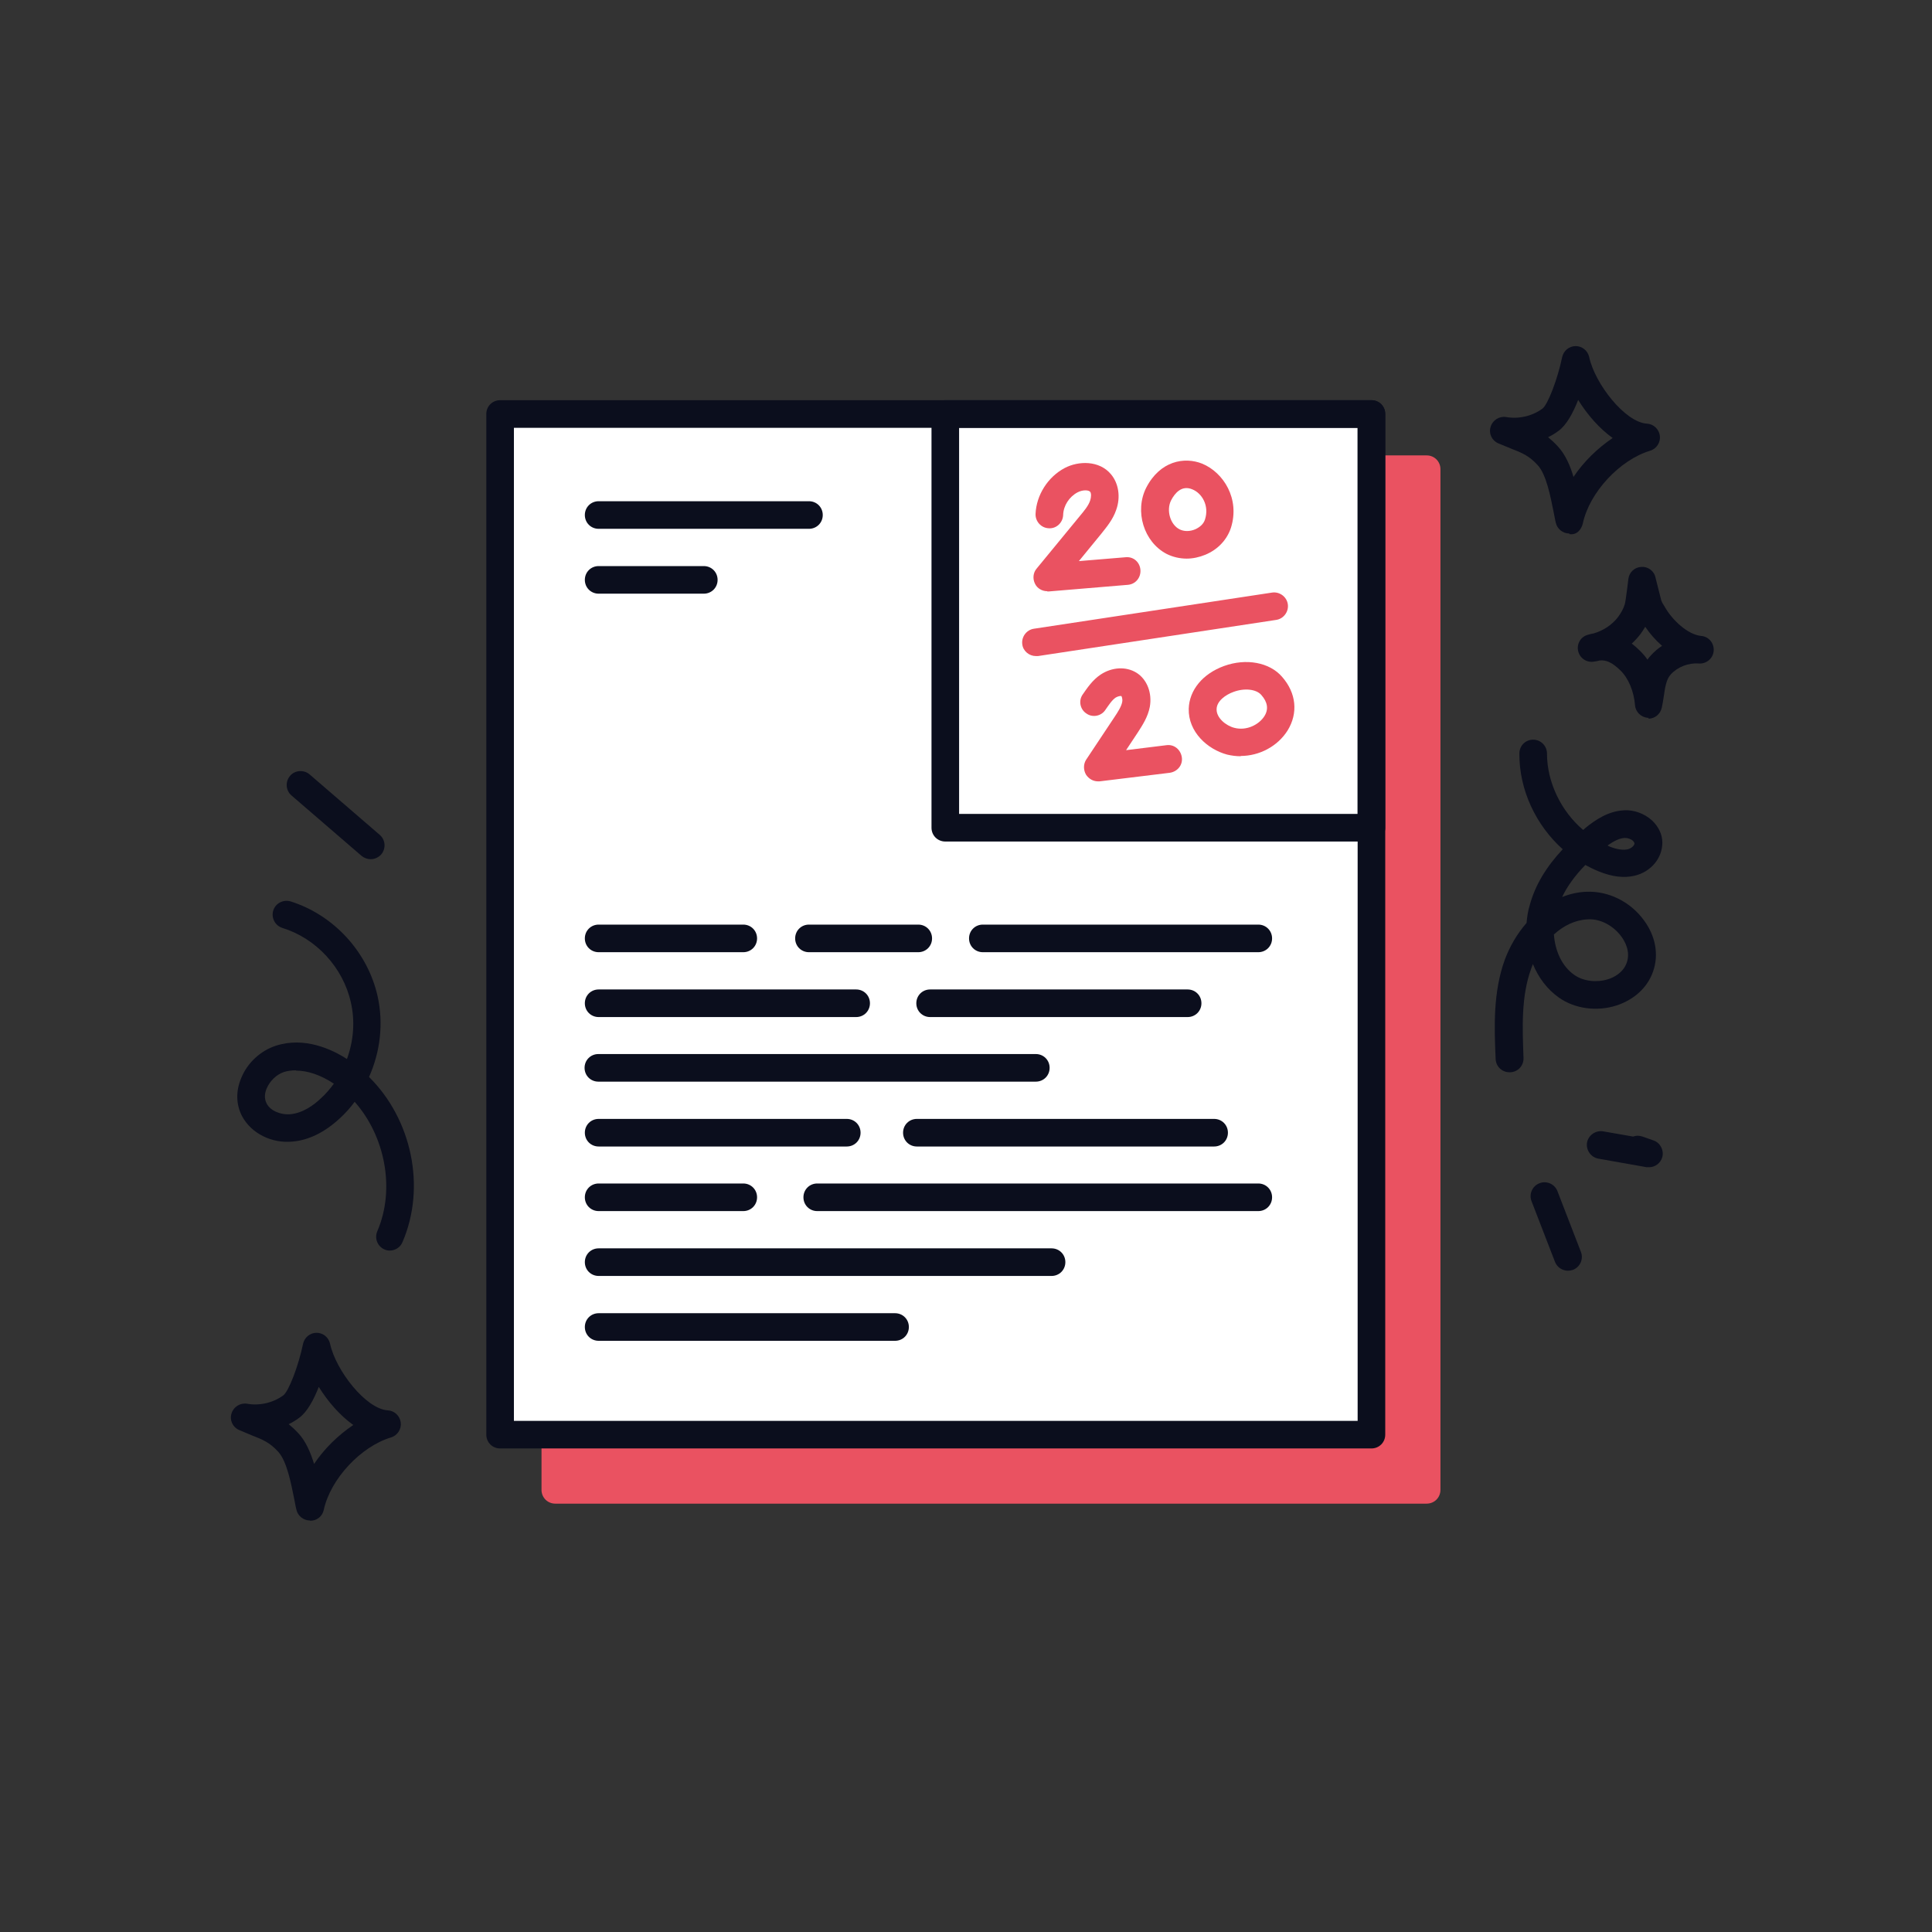
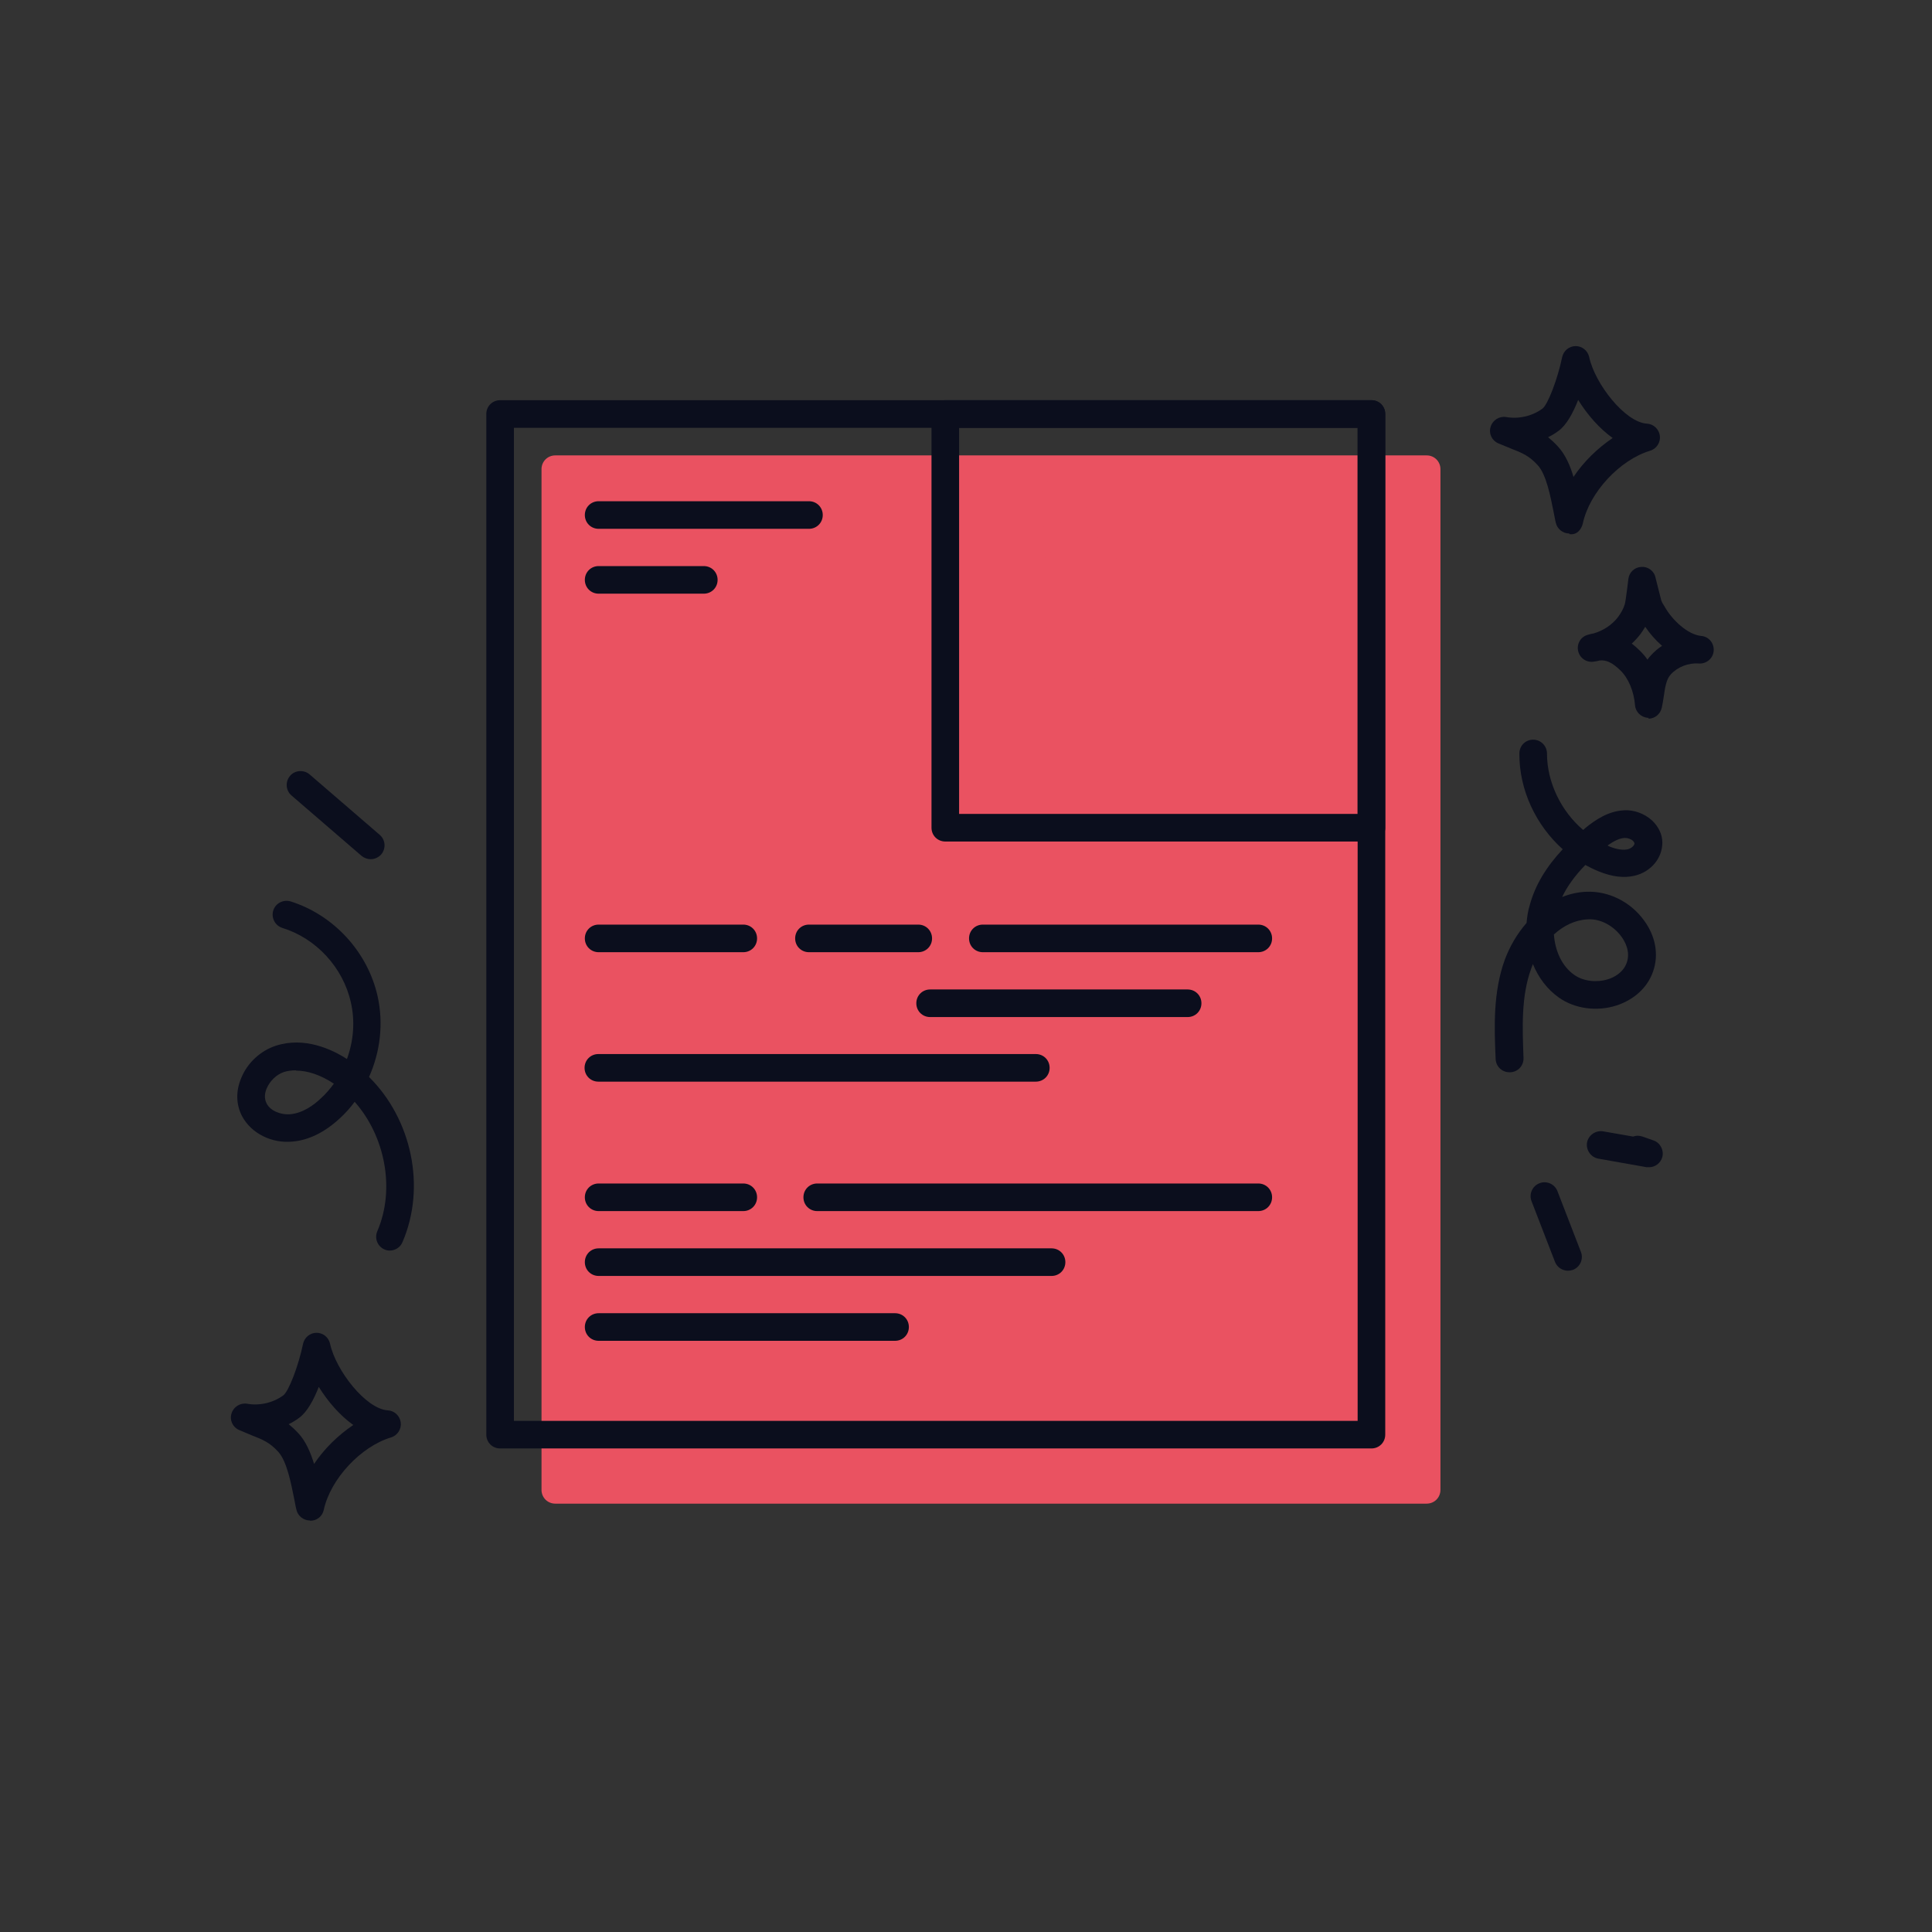
<svg xmlns="http://www.w3.org/2000/svg" id="Layer_1" data-name="Layer 1" viewBox="0 0 70 70">
  <rect x="0" y="0" width="70" height="70" fill="#333333" stroke="none" />
  <defs>
    <style>
      .cls-1 {
        fill: #0b0e1d;
      }

      .cls-1, .cls-2, .cls-3 {
        stroke-width: 0px;
      }

      .cls-2 {
        fill: #ea5261;
      }

      .cls-3 {
        fill: #fff;
      }
    </style>
  </defs>
  <path class="cls-1" d="M56.86,19.33c-.23,0-.44-.16-.49-.39-.03-.11-.05-.25-.08-.39-.11-.54-.26-1.36-.58-1.7-.31-.34-.56-.44-.97-.6-.14-.06-.29-.12-.46-.19-.23-.1-.35-.36-.27-.6.07-.24.32-.39.56-.35.45.08.94-.03,1.31-.3.2-.14.56-1.09.72-1.87.05-.23.25-.4.49-.4h0c.24,0,.44.17.49.4.21.97,1.3,2.36,2.09,2.41.24.01.44.2.47.44s-.12.47-.35.54c-1.1.33-2.2,1.51-2.44,2.63-.05.23-.23.44-.49.39ZM56.09,15.84c.11.09.23.2.35.33.27.29.45.69.57,1.11.37-.55.87-1.04,1.42-1.41-.49-.35-.92-.85-1.25-1.38-.18.46-.42.91-.71,1.12-.12.09-.25.17-.38.23Z" />
  <path class="cls-1" d="M11.23,55.09c-.23,0-.44-.16-.49-.39-.03-.11-.05-.25-.08-.39-.11-.54-.26-1.36-.58-1.71-.31-.34-.56-.44-.97-.6-.14-.06-.29-.12-.45-.19-.23-.1-.35-.36-.27-.6.07-.24.32-.39.56-.35.45.08.94-.03,1.31-.3.2-.14.56-1.09.72-1.87.05-.23.25-.4.49-.4h0c.24,0,.44.17.49.4.21.97,1.3,2.36,2.09,2.41.24.01.44.2.47.44.03.24-.12.47-.35.54-1.1.33-2.2,1.51-2.44,2.63-.05.23-.25.39-.49.39h0ZM10.46,51.6c.11.09.23.2.35.33.27.29.44.69.57,1.11.37-.55.87-1.04,1.42-1.41-.49-.35-.92-.85-1.25-1.38-.18.46-.42.91-.71,1.12-.12.09-.25.17-.38.23Z" />
  <path class="cls-1" d="M59.74,26.01s-.02,0-.03,0c-.25-.02-.45-.21-.47-.46-.04-.5-.24-.98-.53-1.26-.32-.31-.53-.38-.75-.36-.06.02-.13.03-.2.04-.27.05-.52-.12-.58-.38-.06-.26.09-.52.35-.59.07-.02.14-.04.21-.05.35-.1.67-.31.89-.6,0,0,0,0,0,0,.1-.14.19-.29.24-.46.04-.15.13-.92.13-.92.03-.24.23-.42.47-.43.23-.02.46.14.51.38,0,0,.18.72.21.83q.02.06.05.11l.08.13c.27.48.83,1,1.31,1.05h0c.28.02.48.26.46.54-.02.28-.27.48-.54.46h0s0,0,0,0c-.37-.03-.76.12-1.01.39-.17.18-.21.47-.26.81-.02.13-.04.27-.07.4-.05.23-.25.4-.49.4ZM59.11,23.31c.12.09.22.18.31.27.1.1.19.2.27.32.04-.06.09-.12.14-.17.12-.13.25-.24.39-.33-.24-.21-.45-.45-.61-.69-.05.09-.11.17-.17.26h0c-.1.13-.21.25-.33.36Z" />
  <path class="cls-2" d="M51.69,16.5h-31.57c-.28,0-.5.22-.5.5v36.98c0,.28.22.5.5.5h31.57c.28,0,.5-.22.5-.5V17c0-.28-.22-.5-.5-.5Z" />
  <g>
-     <rect class="cls-3" x="18.12" y="15" width="31.57" height="36.98" />
    <path class="cls-1" d="M49.69,52.48h-31.57c-.28,0-.5-.22-.5-.5V15c0-.28.22-.5.5-.5h31.57c.28,0,.5.22.5.5v36.98c0,.28-.22.5-.5.5ZM18.62,51.48h30.57V15.5h-30.57v35.98Z" />
  </g>
  <path class="cls-1" d="M49.69,30.49h-15.44c-.28,0-.5-.22-.5-.5v-14.99c0-.28.22-.5.5-.5h15.44c.28,0,.5.22.5.5v14.99c0,.28-.22.5-.5.5ZM34.75,29.49h14.44v-13.99h-14.44v13.99Z" />
  <g>
    <path class="cls-1" d="M29.31,19.16h-7.62c-.28,0-.5-.22-.5-.5s.22-.5.5-.5h7.62c.28,0,.5.22.5.5s-.22.5-.5.5Z" />
    <path class="cls-1" d="M25.5,21.51h-3.81c-.28,0-.5-.22-.5-.5s.22-.5.5-.5h3.81c.28,0,.5.22.5.5s-.22.5-.5.5Z" />
    <path class="cls-1" d="M45.59,34.5h-9.98c-.28,0-.5-.22-.5-.5s.22-.5.5-.5h9.98c.28,0,.5.22.5.5s-.22.5-.5.5Z" />
    <path class="cls-1" d="M33.27,34.5h-3.96c-.28,0-.5-.22-.5-.5s.22-.5.5-.5h3.96c.28,0,.5.22.5.5s-.22.5-.5.5Z" />
    <path class="cls-1" d="M26.93,34.5h-5.24c-.28,0-.5-.22-.5-.5s.22-.5.5-.5h5.24c.28,0,.5.22.5.5s-.22.5-.5.5Z" />
-     <path class="cls-1" d="M31.02,36.85h-9.33c-.28,0-.5-.22-.5-.5s.22-.5.5-.5h9.33c.28,0,.5.22.5.5s-.22.5-.5.5Z" />
    <path class="cls-1" d="M43.03,36.85h-9.33c-.28,0-.5-.22-.5-.5s.22-.5.5-.5h9.33c.28,0,.5.22.5.5s-.22.5-.5.5Z" />
    <path class="cls-1" d="M37.53,39.19h-15.85c-.28,0-.5-.22-.5-.5s.22-.5.5-.5h15.85c.28,0,.5.22.5.5s-.22.5-.5.5Z" />
-     <path class="cls-1" d="M30.68,41.54h-8.99c-.28,0-.5-.22-.5-.5s.22-.5.5-.5h8.99c.28,0,.5.22.5.5s-.22.5-.5.5Z" />
-     <path class="cls-1" d="M43.99,41.54h-10.77c-.28,0-.5-.22-.5-.5s.22-.5.5-.5h10.77c.28,0,.5.22.5.5s-.22.5-.5.5Z" />
    <path class="cls-1" d="M26.93,43.88h-5.24c-.28,0-.5-.22-.5-.5s.22-.5.5-.5h5.24c.28,0,.5.22.5.5s-.22.5-.5.5Z" />
    <path class="cls-1" d="M45.59,43.88h-15.98c-.28,0-.5-.22-.5-.5s.22-.5.5-.5h15.98c.28,0,.5.22.5.5s-.22.5-.5.5Z" />
    <path class="cls-1" d="M38.1,46.23h-16.41c-.28,0-.5-.22-.5-.5s.22-.5.5-.5h16.41c.28,0,.5.22.5.5s-.22.5-.5.5Z" />
    <path class="cls-1" d="M32.43,48.58h-10.74c-.28,0-.5-.22-.5-.5s.22-.5.5-.5h10.74c.28,0,.5.22.5.5s-.22.5-.5.5Z" />
  </g>
  <g>
    <path class="cls-2" d="M37.94,21.42c-.18,0-.36-.1-.44-.27-.09-.18-.07-.4.06-.55l1.57-1.91c.15-.18.31-.37.37-.56.04-.12.04-.26,0-.31-.06-.07-.27-.08-.46.02-.3.16-.51.48-.52.82-.01.28-.25.5-.52.48-.28-.01-.49-.25-.48-.52.03-.69.45-1.34,1.05-1.66.51-.27,1.26-.28,1.68.22.28.33.36.83.19,1.3-.12.35-.35.62-.54.86l-.81.99,1.69-.14c.29-.03.52.18.54.46.02.28-.18.52-.46.54l-2.87.24s-.03,0-.04,0Z" />
    <path class="cls-2" d="M43,20.24c-.26,0-.51-.06-.73-.17-.83-.43-1.17-1.55-.74-2.4h0c.5-.97,1.38-1.13,2.03-.87.77.32,1.37,1.27,1.04,2.32-.14.43-.47.79-.93.98-.22.09-.45.14-.68.14ZM42.43,18.13h0c-.18.36-.03.88.31,1.05.16.08.37.08.56,0,.18-.08.31-.2.36-.36.16-.5-.11-.95-.46-1.09-.38-.16-.63.13-.77.4Z" />
    <path class="cls-2" d="M37.53,23.77c-.24,0-.46-.18-.49-.42-.04-.27.15-.53.42-.57l8.63-1.31c.27-.04.53.15.57.42.04.27-.15.53-.42.57l-8.63,1.31s-.05,0-.08,0Z" />
    <path class="cls-2" d="M39.78,28.31c-.17,0-.33-.09-.43-.24-.1-.17-.1-.38,0-.54l1.03-1.55c.12-.18.25-.38.28-.55.02-.11-.02-.2-.03-.21-.02-.01-.11,0-.2.05-.14.09-.26.28-.38.45-.15.23-.47.29-.69.13-.23-.15-.29-.47-.13-.69.16-.23.35-.52.65-.72.41-.27.91-.3,1.29-.07.39.24.58.74.49,1.24-.07.37-.27.67-.43.92l-.43.65,1.46-.18c.28-.04.52.16.56.44s-.16.52-.44.56l-2.54.31s-.04,0-.06,0Z" />
-     <path class="cls-2" d="M44.96,27.4c-.17,0-.33-.02-.5-.06-.71-.19-1.41-.82-1.39-1.66h0c.02-.68.51-1.27,1.28-1.55.8-.29,1.65-.13,2.1.39.52.59.59,1.32.2,1.95-.36.57-1.02.92-1.7.92ZM44.08,25.71h0c0,.3.33.58.64.66.45.12.9-.12,1.09-.42.16-.25.12-.51-.11-.77-.18-.21-.61-.26-1.01-.11-.28.1-.61.33-.61.63Z" />
  </g>
  <path class="cls-1" d="M14.13,45.31c-.07,0-.13-.01-.2-.04-.25-.11-.37-.4-.26-.66.66-1.53.28-3.45-.82-4.69-.16.22-.35.43-.55.61-.53.49-1.11.78-1.69.83-.77.08-1.51-.3-1.84-.92-.22-.42-.23-.91-.03-1.38.22-.55.7-.99,1.25-1.17,1.04-.34,2.04.13,2.58.48.24-.65.3-1.38.14-2.06-.28-1.25-1.25-2.31-2.48-2.69-.26-.08-.41-.36-.33-.63.08-.26.36-.41.63-.33,1.56.49,2.79,1.83,3.15,3.43.22.98.1,2.02-.31,2.93,1.54,1.52,2.08,3.98,1.21,5.99-.08.19-.27.3-.46.3ZM10.72,38.78c-.15,0-.3.02-.43.06-.27.09-.51.32-.63.6-.06.14-.1.35,0,.54.13.26.5.42.86.39.45-.04.85-.33,1.1-.57.18-.16.34-.35.48-.54,0,0,0,0-.01,0-.47-.31-.94-.47-1.36-.47Z" />
  <path class="cls-1" d="M13.43,31.13c-.12,0-.23-.04-.33-.12l-2.54-2.19c-.21-.18-.23-.5-.05-.71.18-.21.5-.23.71-.05l2.54,2.19c.21.18.23.5.05.71-.1.11-.24.17-.38.17Z" />
  <path class="cls-1" d="M54.69,38.85c-.27,0-.49-.21-.5-.48-.05-1.14-.1-2.43.34-3.62.17-.45.43-.91.78-1.31.02-.22.05-.44.12-.66.19-.7.59-1.37,1.19-2.01-.97-.87-1.58-2.15-1.57-3.47,0-.28.22-.5.5-.5h0c.28,0,.5.23.5.5,0,1.04.51,2.09,1.31,2.77.03-.02.05-.04.08-.07.37-.3.83-.61,1.39-.64.36-.03.76.12,1.03.37.23.22.37.5.37.8,0,.56-.41,1.06-1.01,1.2-.38.09-.81.04-1.3-.16-.17-.07-.33-.15-.48-.23-.37.38-.65.76-.84,1.16.28-.11.57-.18.89-.19.79-.03,1.58.36,2.07,1.03.43.58.55,1.26.33,1.87-.2.57-.68,1.01-1.32,1.22-.71.23-1.51.12-2.08-.28-.43-.3-.75-.73-.95-1.22-.02.05-.04.11-.06.16-.37,1.01-.32,2.14-.28,3.24.01.28-.2.51-.48.52,0,0-.01,0-.02,0ZM56.3,33.85c.04.57.27,1.15.75,1.48.32.22.79.28,1.21.15.2-.06.55-.23.68-.6.14-.4-.06-.76-.19-.94-.29-.4-.77-.66-1.22-.63-.46.02-.88.23-1.22.54ZM58.25,30.64s.03.01.04.02c.29.12.52.15.69.11.13-.03.24-.14.24-.21,0-.03-.03-.07-.05-.09-.07-.07-.19-.11-.3-.11-.21.01-.42.13-.62.27Z" />
  <path class="cls-1" d="M59.75,42.29s-.06,0-.09,0l-1.75-.31c-.27-.05-.45-.31-.41-.58.05-.27.31-.45.58-.41l1.09.19c.11-.04.22-.04.34,0l.4.14c.25.09.38.35.32.6-.06.22-.26.37-.48.37Z" />
  <path class="cls-1" d="M56.81,46.04c-.2,0-.39-.12-.47-.32l-.85-2.2c-.1-.26.03-.55.29-.65.26-.1.55.03.65.29l.85,2.2c.1.26-.03.55-.29.65-.06.02-.12.03-.18.03Z" />
</svg>